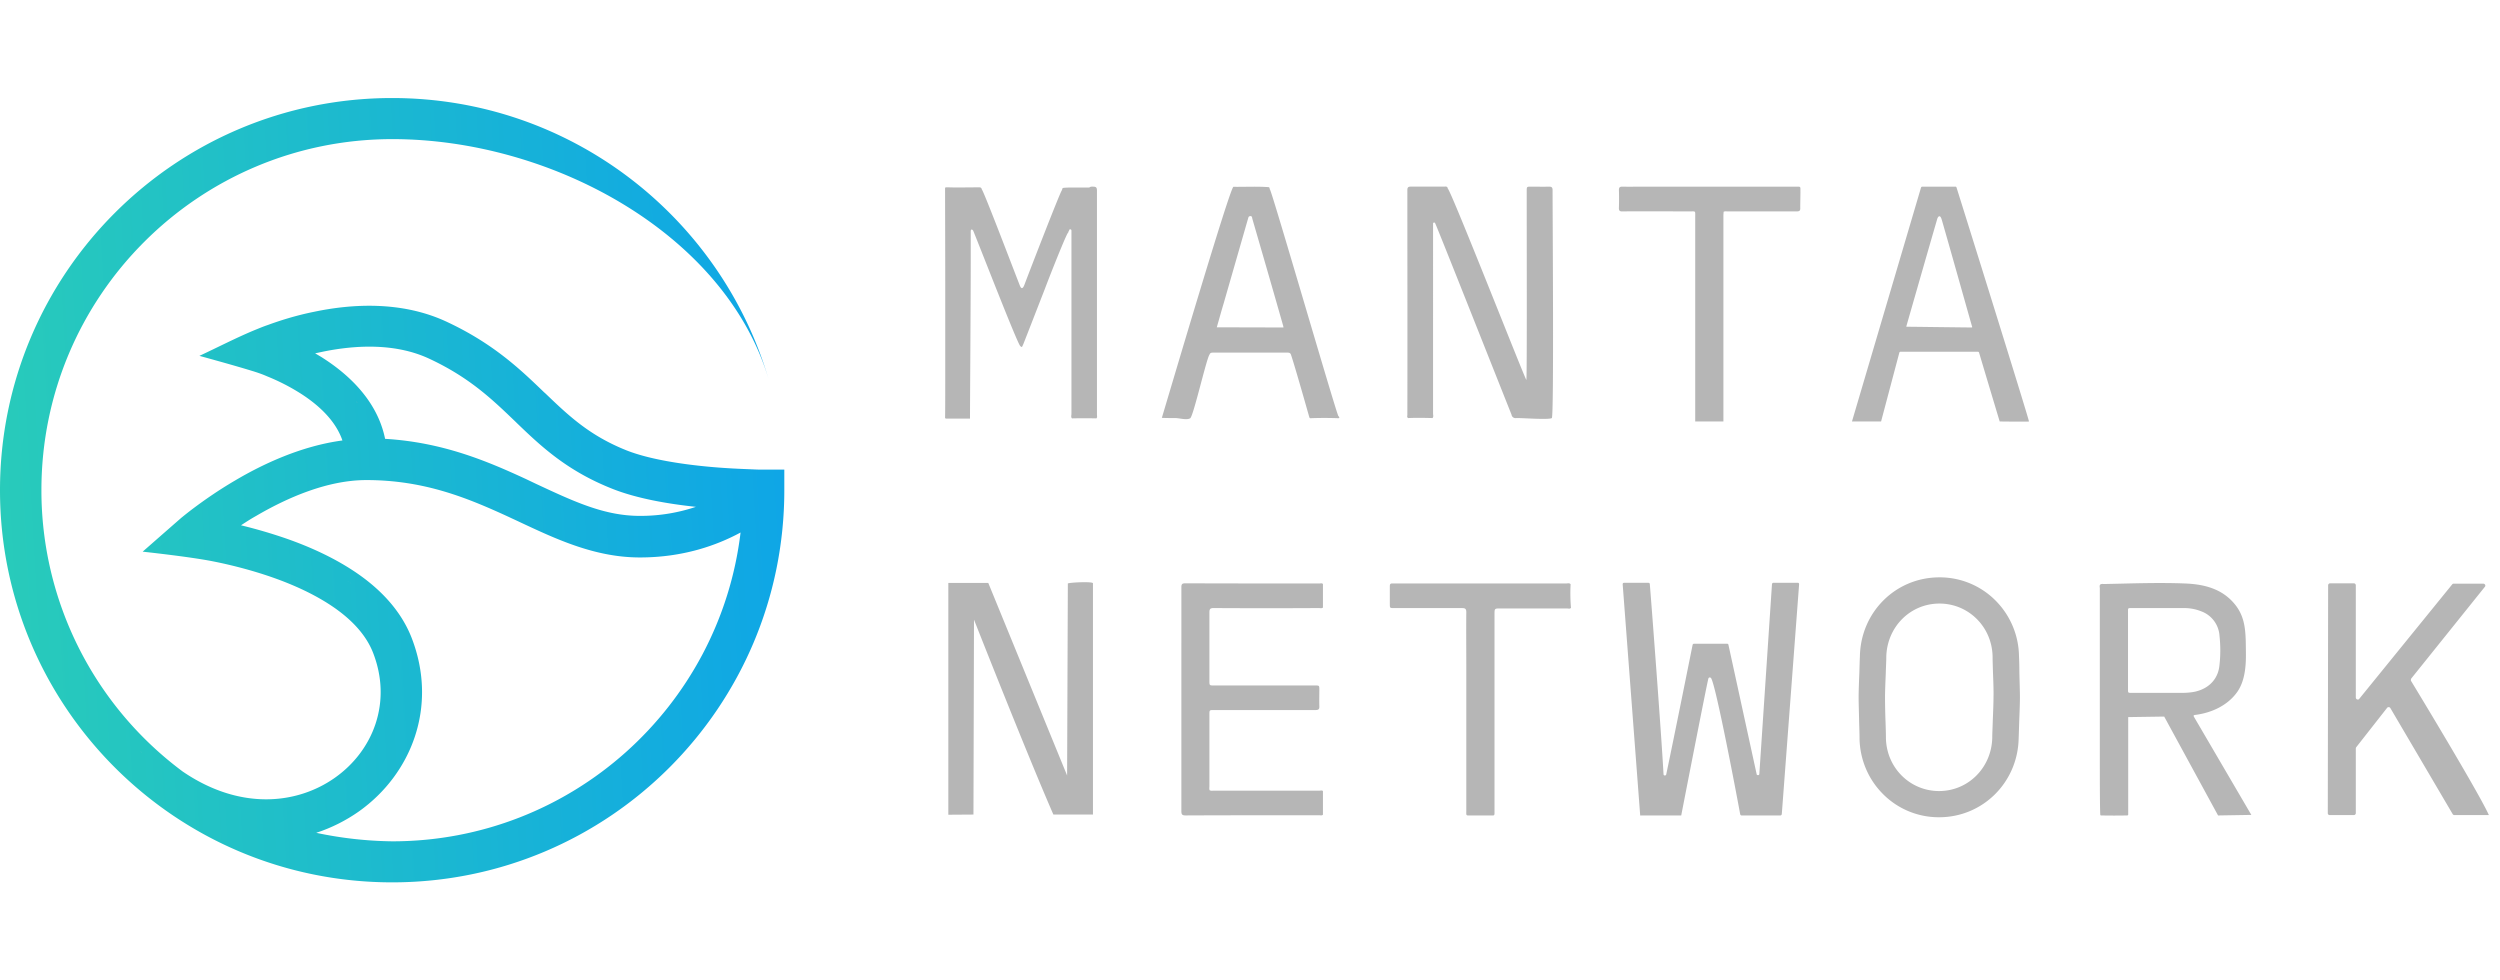
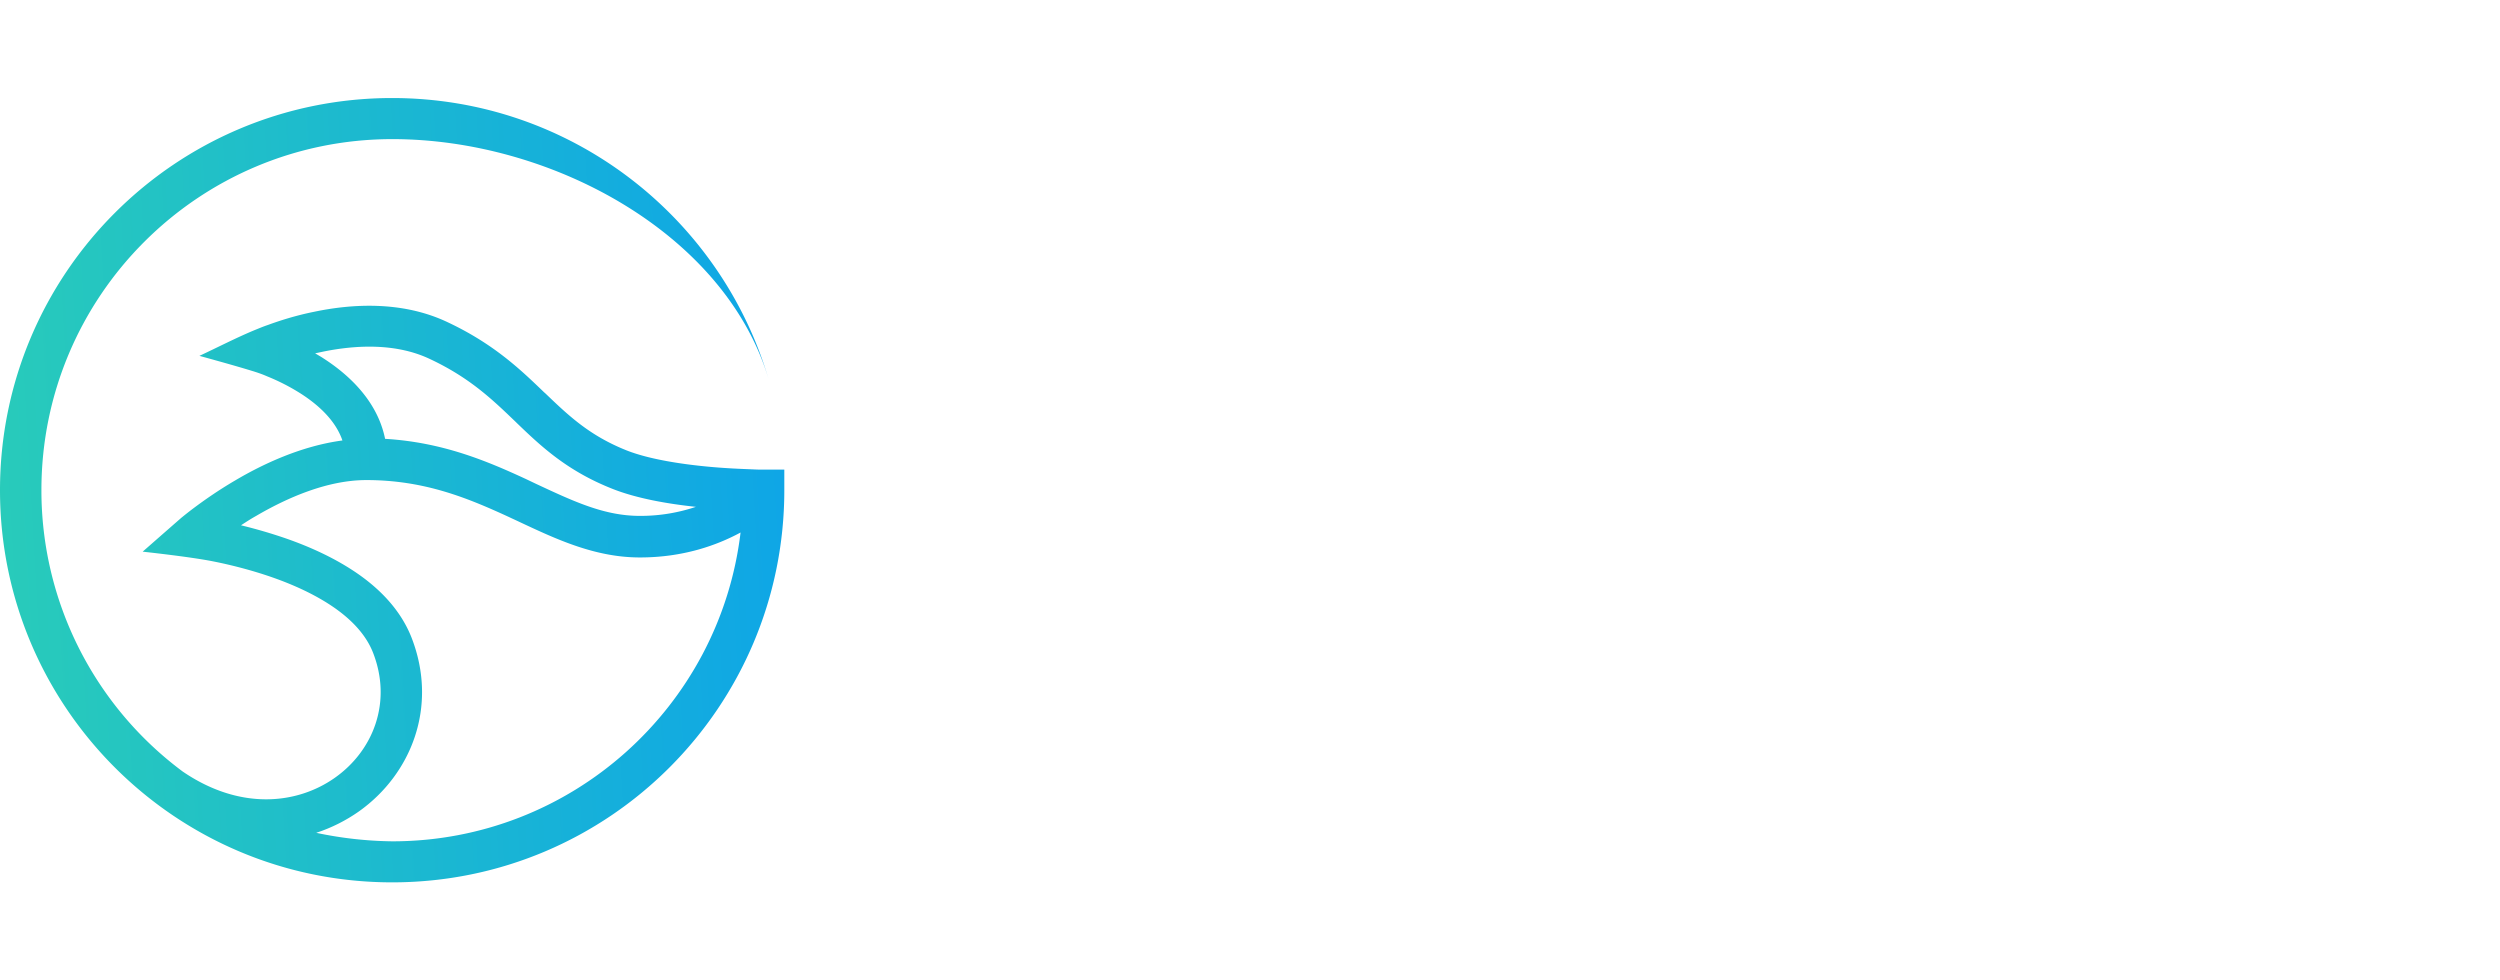
<svg xmlns="http://www.w3.org/2000/svg" width="102" height="40" fill="none">
  <path fill-rule="evenodd" clip-rule="evenodd" d="M7.443 31.47A14.288 14.288 0 0 1 1.69 19.994c0-7.908 6.41-14.318 14.318-14.318 6.529 0 13.647 3.902 15.373 9.87C29.448 8.883 23.296 4 16 4 7.163 4 0 11.163 0 20s7.163 16 16 16 16-7.163 16-16v-.84h-.996c-.103 0-.25-.008-.443-.016-.376-.014-.9-.037-1.49-.088-1.202-.104-2.567-.31-3.504-.679-1.497-.597-2.345-1.394-3.312-2.323l-.059-.052c-.966-.93-2.058-1.977-3.946-2.862-1.859-.878-3.917-.738-5.43-.42-.767.154-1.423.368-1.888.538-.236.08-.42.162-.553.214-.76.317-1.497.7-2.243 1.047 0 0 1.461.399 2.191.627.03.007.067.022.118.037.111.037.266.089.45.17a8.5 8.5 0 0 1 1.38.708c.782.502 1.43 1.136 1.696 1.91-1.66.222-3.216.945-4.374 1.63-.708.414-1.29.827-1.704 1.137-.207.155-.369.287-.48.376-.095.081-1.593 1.394-1.593 1.394s1.933.207 2.884.398c.635.126 1.49.332 2.383.642s1.8.723 2.553 1.247c.752.524 1.305 1.136 1.578 1.83.79 2.02.015 3.997-1.549 5.104-1.542 1.092-3.88 1.35-6.226-.258Zm5.459 2.509a6.593 6.593 0 0 0 1.748-.878c2.125-1.512 3.238-4.271 2.14-7.089-.436-1.107-1.262-1.955-2.184-2.597-.922-.641-1.977-1.113-2.958-1.453a20.514 20.514 0 0 0-1.815-.53c.192-.126.398-.26.62-.384 1.298-.76 2.928-1.461 4.492-1.461 2.36 0 4.116.723 5.798 1.497.155.074.303.14.458.214 1.497.701 3.076 1.446 4.905 1.446 1.778 0 3.157-.502 4.109-1.018-.849 7.097-6.89 12.6-14.215 12.6a15.82 15.82 0 0 1-3.098-.347Zm15.49-13.3a7.066 7.066 0 0 1-2.286.369c-1.438 0-2.67-.576-4.234-1.306l-.42-.2c-1.565-.722-3.38-1.497-5.74-1.637-.317-1.564-1.505-2.633-2.515-3.283-.11-.073-.229-.14-.34-.206l.31-.066c1.365-.28 2.995-.355 4.367.295 1.638.767 2.56 1.66 3.519 2.581l.03.03c.988.951 2.036 1.94 3.858 2.67 1.018.413 2.33.635 3.452.753Z" fill="url(#Logo=logo-mantanetwork.svg__a)" />
-   <path d="M6.418 9.68a.37.37 0 0 1 .059-.052l-.06.052ZM5.79 30.71a.224.224 0 0 1-.06-.058l.06.059Zm8.8-14.273a.131.131 0 0 1-.052-.059l.052.06Zm-.354 7.31a.43.43 0 0 1-.059-.044l.059.044Zm.037.023.059.044a.408.408 0 0 1-.06-.044Zm84.109 3.91 3.002-3.74a.067.067 0 0 0 .007-.082.08.08 0 0 0-.073-.044h-1.21a.068.068 0 0 0-.059.03l-3.792 4.669a.07.07 0 0 1-.088.022c-.03-.008-.052-.044-.052-.074v-4.58a.082.082 0 0 0-.081-.082h-.966a.082.082 0 0 0-.082.081l-.014 9.295c0 .022.007.044.022.059a.084.084 0 0 0 .059.022h.98a.082.082 0 0 0 .082-.081V30.54a.12.12 0 0 1 .015-.051l1.261-1.608c.015-.023.044-.03.067-.03.03 0 .051.015.066.037l2.545 4.33a.078.078 0 0 0 .066.037h1.409c-.391-.878-2.884-4.994-3.18-5.481a.14.14 0 0 1 .016-.096Zm-25.03-3.903h-.995c-.03 0-.052.022-.06.051l-.516 7.746a.05.05 0 0 1-.051.052c-.03 0-.06-.015-.06-.045l-1.15-5.274c-.007-.03-.03-.044-.059-.044h-1.343a.064.064 0 0 0-.059.044c-.088.435-.774 3.858-1.077 5.29-.007.029-.03.043-.059.043a.05.05 0 0 1-.051-.051c-.089-1.653-.51-7.178-.56-7.76 0-.03-.03-.052-.06-.052h-.988a.104.104 0 0 0-.045.015.108.108 0 0 0-.014.044l.715 9.435s.015-.03.008 0c.007.014.036 0 .036 0h1.63s1.004-5.164 1.107-5.585a.076.076 0 0 1 .037-.044c.022-.007.044 0 .066.015.185.177 1.1 5.03 1.195 5.562.008.03.03.052.06.052h1.578c.03 0 .052-.023.06-.052l.707-9.383a.103.103 0 0 0-.014-.044.056.056 0 0 0-.037-.015ZM44.586 7.615c.14 0 .17.036.17.17v9.131c0 .051.021.11-.023.154a22.341 22.341 0 0 0-.996 0c-.051-.051-.022-.125-.022-.184V9.407c-.007-.052-.037-.059-.081-.044l-.007.022c-.008.015-.008.03-.023.044-.014.022-.007.044-.029.067-.052.044-.428.959-.819 1.962l-.155.405c-.42 1.078-.826 2.125-.855 2.191-.052.104-.037.133-.118.067-.119-.104-1.586-3.888-1.911-4.684-.015-.045-.066-.096-.096-.06a.106.106 0 0 0-.015.052v1.313c0 1.453-.03 5.658-.03 6.263v.074h-.958c-.015 0-.037 0-.052-.015-.007-.015-.007-.022-.007-.037.007-.273.007-1.062.007-2.087v-3.246c0-1.571-.007-3.106-.007-3.998V7.68c0-.015.007-.022.015-.03.007-.007.022-.007.036-.007.14 0 .288.007.436.007l.863-.007c.066 0 .133-.007.147.081.089.096 1.284 3.239 1.55 3.917.08.207.147.096.199-.044.08-.221 1.438-3.74 1.52-3.836l.007-.007v-.008c.007-.03.007-.051.03-.073.021-.015.213-.023.45-.023h.633c.037-.036.096-.036.14-.036Zm12.872 9.442c.332-.015.656-.008.988 0 .052-.052.023-.126.023-.185V9.134c0-.051.029-.066.08-.044v.007c.03.022 2.605 6.529 3.121 7.82.007.044.03.088.066.11.037.03.081.037.126.03.236-.008 1.328.08 1.453 0 .089-.067.03-8.255.03-9.295 0-.11-.03-.147-.148-.147-.236.007-.48 0-.723 0-.184 0-.184 0-.184.184 0 2.5.014 7.635-.015 7.701-.03.03-3.01-7.568-3.202-7.804-.007 0-.007-.008-.007-.008v-.014c-.022-.082-.096-.06-.148-.06H57.56c-.118 0-.14.045-.14.148 0 3.054.007 6.108 0 9.162 0 .044-.03.103.037.133Zm-13.89 6.75-.03 7.833-3.216-7.856h-1.63v9.457l1.025-.007.022-7.952s2.117 5.377 3.239 7.952h1.615v-9.435c.007-.081-.944-.037-1.025.007Zm10.356 8.446c-.036 0-.073.007-.11.007h-4.33a.237.237 0 0 1-.126-.015c-.03-.051-.014-.103-.014-.162v-2.928c0-.185 0-.185.184-.185h4.138c.133 0 .17-.037.163-.162-.008-.222 0-.443 0-.664 0-.177 0-.177-.185-.177h-4.109c-.191 0-.191 0-.191-.192v-2.796c0-.14.044-.17.177-.17 1.43.008 2.854.008 4.285 0 .06 0 .118.023.17-.021v-.96c-.037-.044-.096-.022-.14-.022-1.83 0-3.651 0-5.48-.007-.141 0-.156.052-.156.17V33.1c0 .14.044.17.177.17 1.815-.008 3.63-.008 5.444-.008.052 0 .11.022.155-.022v-.959c-.015-.022-.03-.03-.052-.03ZM73.457 7.806c0-.206.022-.191-.2-.191H67.04c-.28 0-.568.007-.848 0-.11 0-.14.036-.14.14.007.236.007.48 0 .715-.008.14.044.163.17.155.907-.007 1.821 0 2.729 0 .236 0 .214-.03.214.207v8.364h1.15V8.788c0-.051.008-.095.008-.147.059-.03.118-.015.177-.015h2.796c.125 0 .162-.03.154-.155 0-.221.008-.442.008-.664Zm-9.376 16.03c-.052-.06-.125-.03-.184-.03h-7.082c-.088-.007-.11.03-.11.111v.716c0 .177 0 .177.177.177h2.766c.133 0 .177.03.177.17-.008.752 0 1.504 0 2.256v5.82c0 .244-.03.215.221.215h.723c.221 0 .207.03.207-.192v-8.011c0-.244 0-.244.25-.244h2.7c.06 0 .118.03.17-.022a6.958 6.958 0 0 1-.015-.966Zm25.066-.03c.797.03 1.542.222 2.058.878.435.553.42 1.173.428 1.94.007.546-.037 1.158-.354 1.608-.391.554-1.055.856-1.719.937-.044.008-.066.015-.059.052l.015.03 2.338 3.997-1.357.023-2.198-4.035-1.468.022v3.982c-.008.015-.015.03-.037.03a27.62 27.62 0 0 1-1.077 0c-.007 0-.015-.008-.022-.015-.015-.015-.022-.878-.022-2.102v-7.147l-.008-.082c0-.03.008-.051.022-.073.052-.037.118-.023.17-.023 1.1-.022 2.198-.066 3.29-.022Zm-.081 1.004h-2.154c-.074 0-.089.014-.089.088v3.275c0 .096.023.096.14.096h2.066c.177 0 .362-.014.539-.051.568-.133.914-.517.98-1.026a5.42 5.42 0 0 0 .008-1.246 1.14 1.14 0 0 0-.745-1.004 1.873 1.873 0 0 0-.745-.132Zm-34.457-7.827c-.08-.081-2.707-9.155-2.795-9.25l-.008-.008V7.71c-.007-.022-.007-.051-.03-.073-.486-.037-.966-.008-1.452-.015-.133 0-2.604 8.373-2.921 9.427.184.008.368.008.553.008.155 0 .472.096.605.007.132-.088.67-2.464.789-2.597.022-.066.066-.08.14-.08h3.04c.066 0 .117.014.14.08.147.421.722 2.457.722 2.457l.022.081c.008 0 .008.008.008.008v.014c.007.022.022.037.037.037.383-.015.767-.015 1.158 0 .037-.015.03-.037.015-.059-.008-.015-.015-.022-.023-.022Zm-4.964-3.63c.096-.331.184-.656.28-.973l.974-3.386c.015-.044.022-.081.037-.125.007-.03.044-.052.074-.052.037-.007.066.015.074.052.007.022.007.044.014.066.42 1.446.841 2.899 1.254 4.352.008.022.008.044.015.074l-2.722-.007Zm30.141-5.738H78.43a.055.055 0 0 0-.052.036l-2.818 9.546h1.188l.745-2.81a.055.055 0 0 1 .052-.037h3.15c.022 0 .044.014.051.036.081.28.841 2.81.841 2.81s1.188.016 1.195 0c.007-.073-2.788-9.02-2.958-9.552-.007-.015-.022-.03-.037-.03Zm.657 5.746c-.244 0-2.39-.03-2.649-.03-.007 0-.014 0-.014-.007s-.008-.007 0-.015c.08-.28.855-2.987 1.246-4.33.015-.059.045-.155.104-.155.051 0 .08.096.096.148.39 1.35 1.158 4.094 1.239 4.367v.015c-.008 0-.015.007-.022.007Zm1.932 13.41a3.281 3.281 0 0 0-.959-2.271 3.207 3.207 0 0 0-2.286-.944c-1.786 0-3.21 1.416-3.246 3.216-.008.17-.015.413-.022.671-.015.369-.03.752-.03 1.003 0 .266.015.672.022 1.063.008.236.015.457.015.62.015.855.354 1.666.96 2.271a3.207 3.207 0 0 0 2.286.944c1.778 0 3.209-1.416 3.246-3.216.007-.17.014-.413.022-.671.014-.369.03-.753.03-1.003 0-.266-.016-.672-.023-1.063 0-.236-.007-.457-.015-.62Zm-1.04 1.675c0 .236-.015.605-.03.967-.007.265-.021.516-.021.693-.03 1.217-.982 2.169-2.17 2.169-1.187 0-2.146-.952-2.168-2.162 0-.17-.007-.39-.015-.634a28.287 28.287 0 0 1-.022-1.025c0-.236.015-.605.03-.967.007-.265.022-.509.022-.693.03-1.217.98-2.169 2.169-2.169 1.187 0 2.146.952 2.168 2.162 0 .17.008.39.015.634.015.369.03.782.022 1.025Z" fill="#B6B6B6" />
  <defs>
    <linearGradient id="Logo=logo-mantanetwork.svg__a" x1="-.902" y1="20.295" x2="102.149" y2="14.32" gradientUnits="userSpaceOnUse">
      <stop stop-color="#29CCB9" />
      <stop offset=".495" stop-color="#0091FF" />
      <stop offset="1" stop-color="#FF66B7" />
    </linearGradient>
  </defs>
</svg>